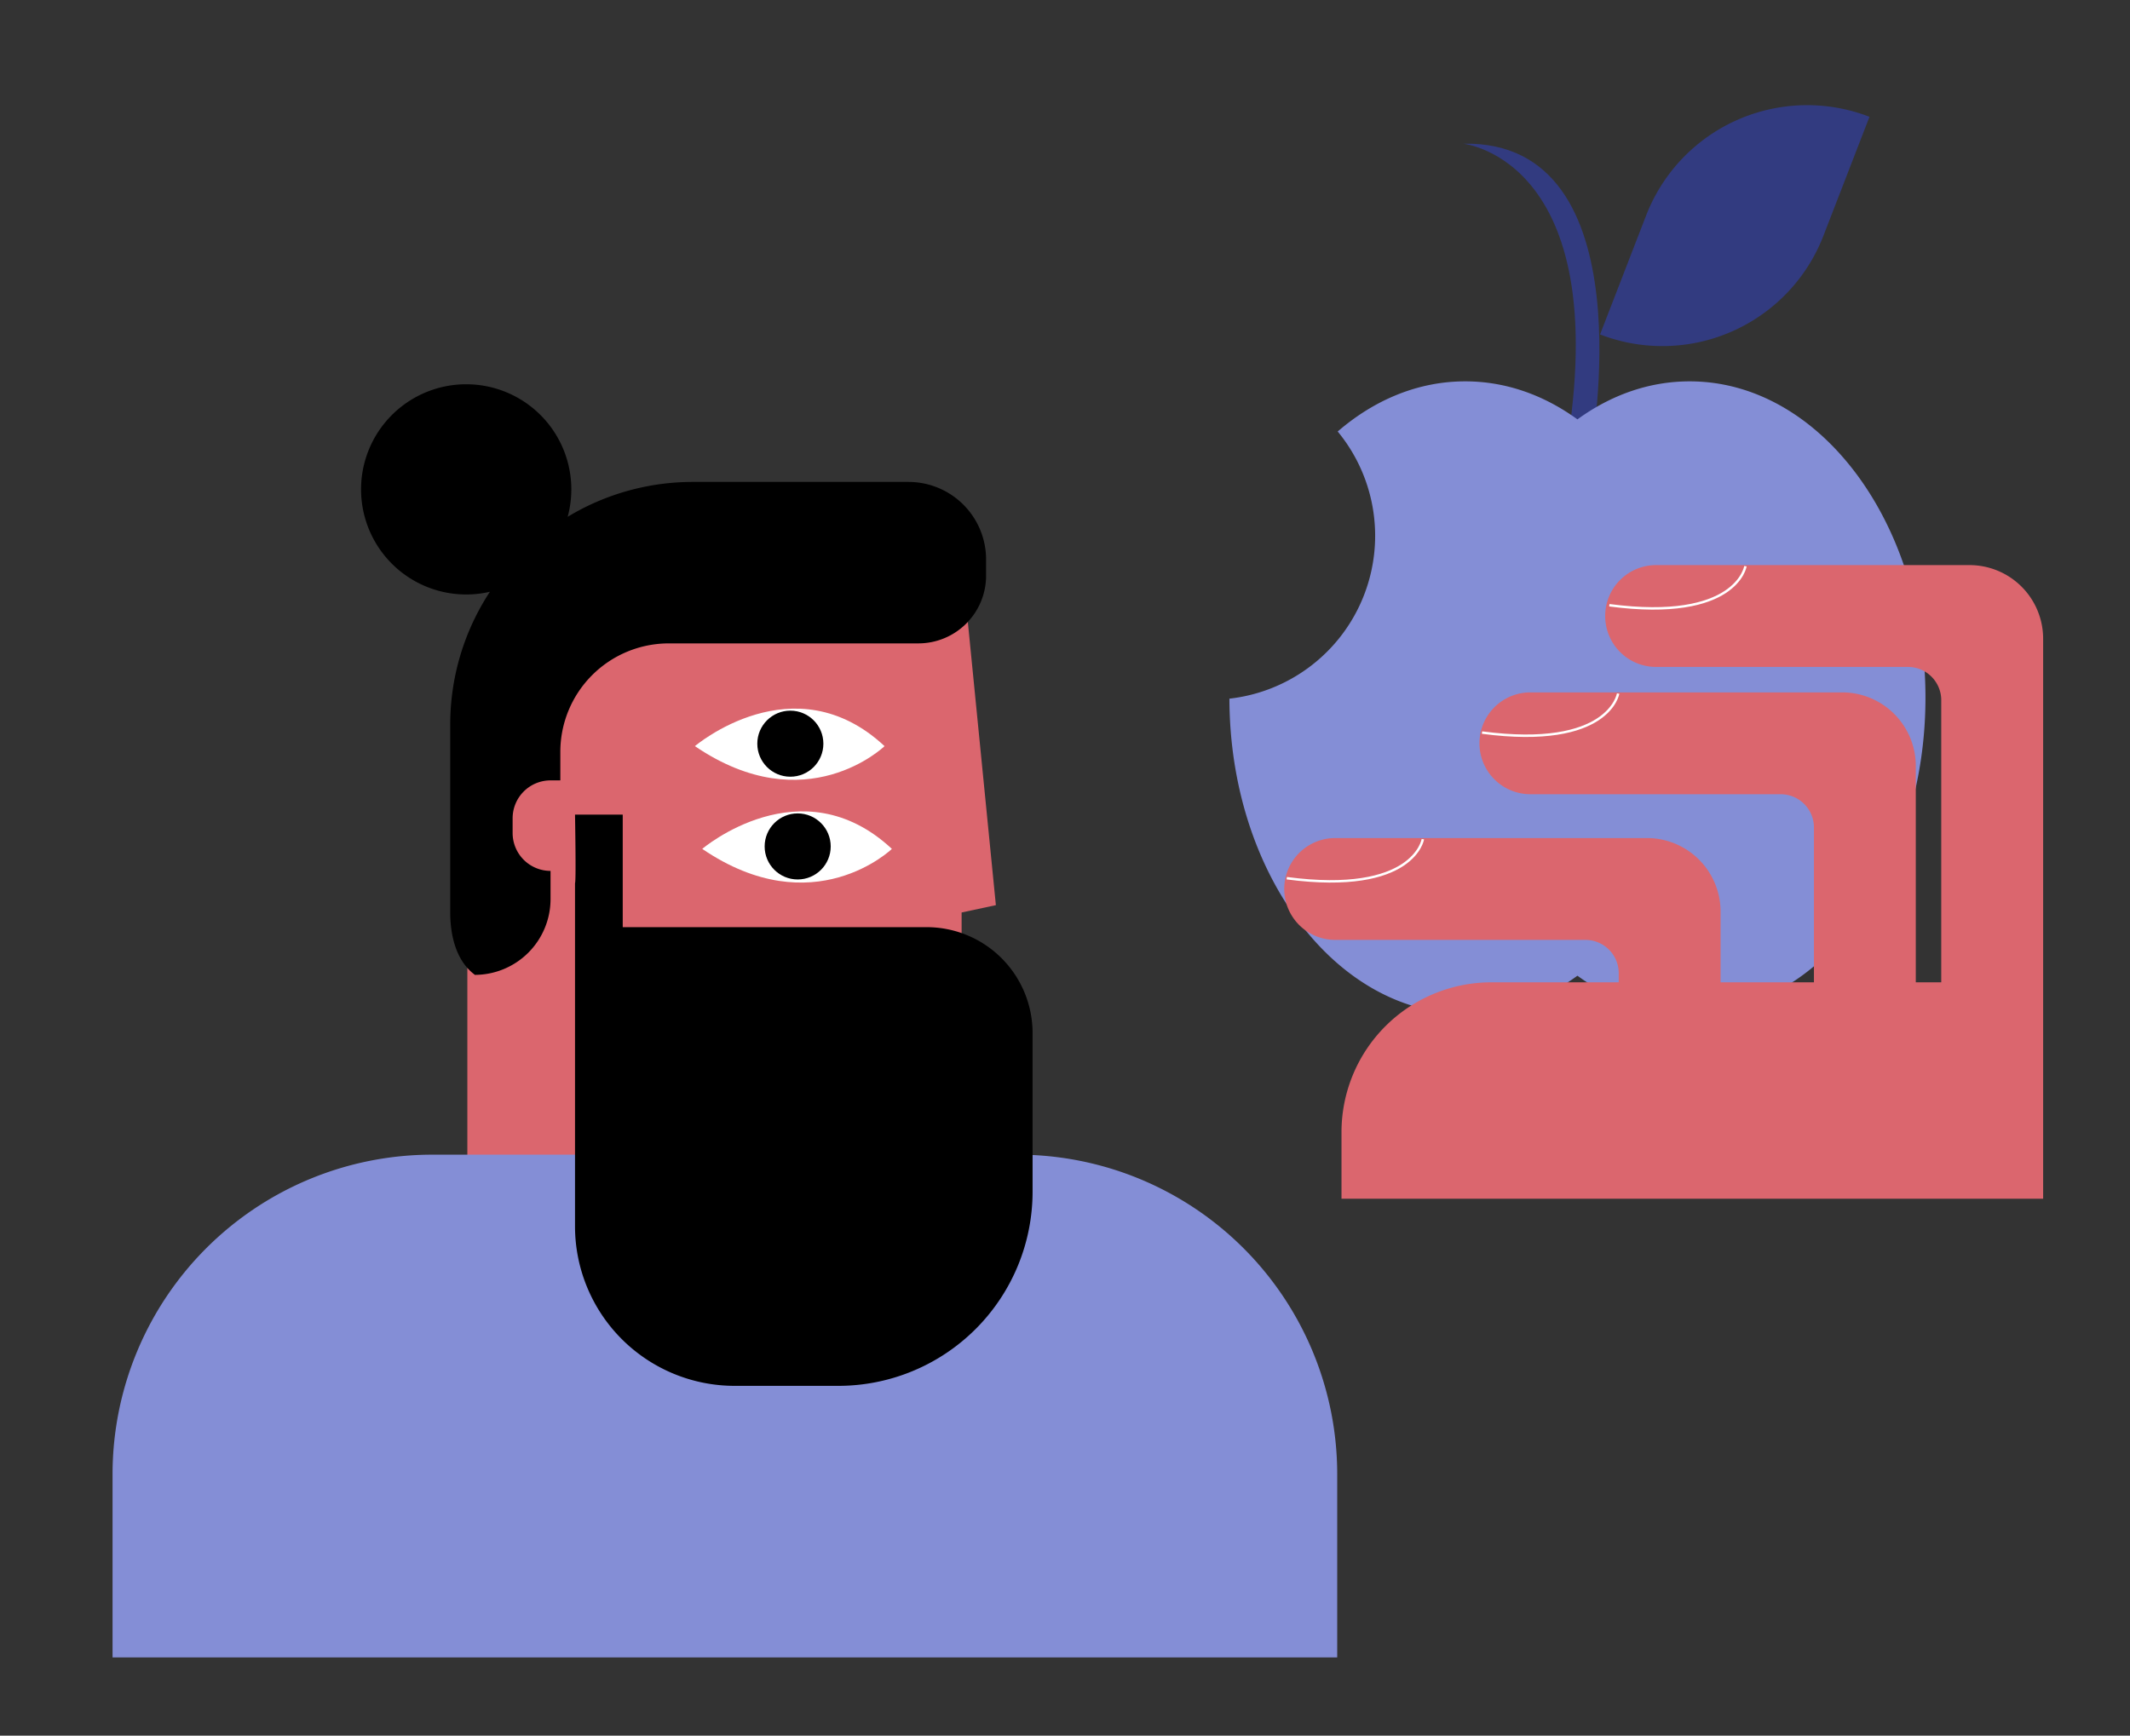
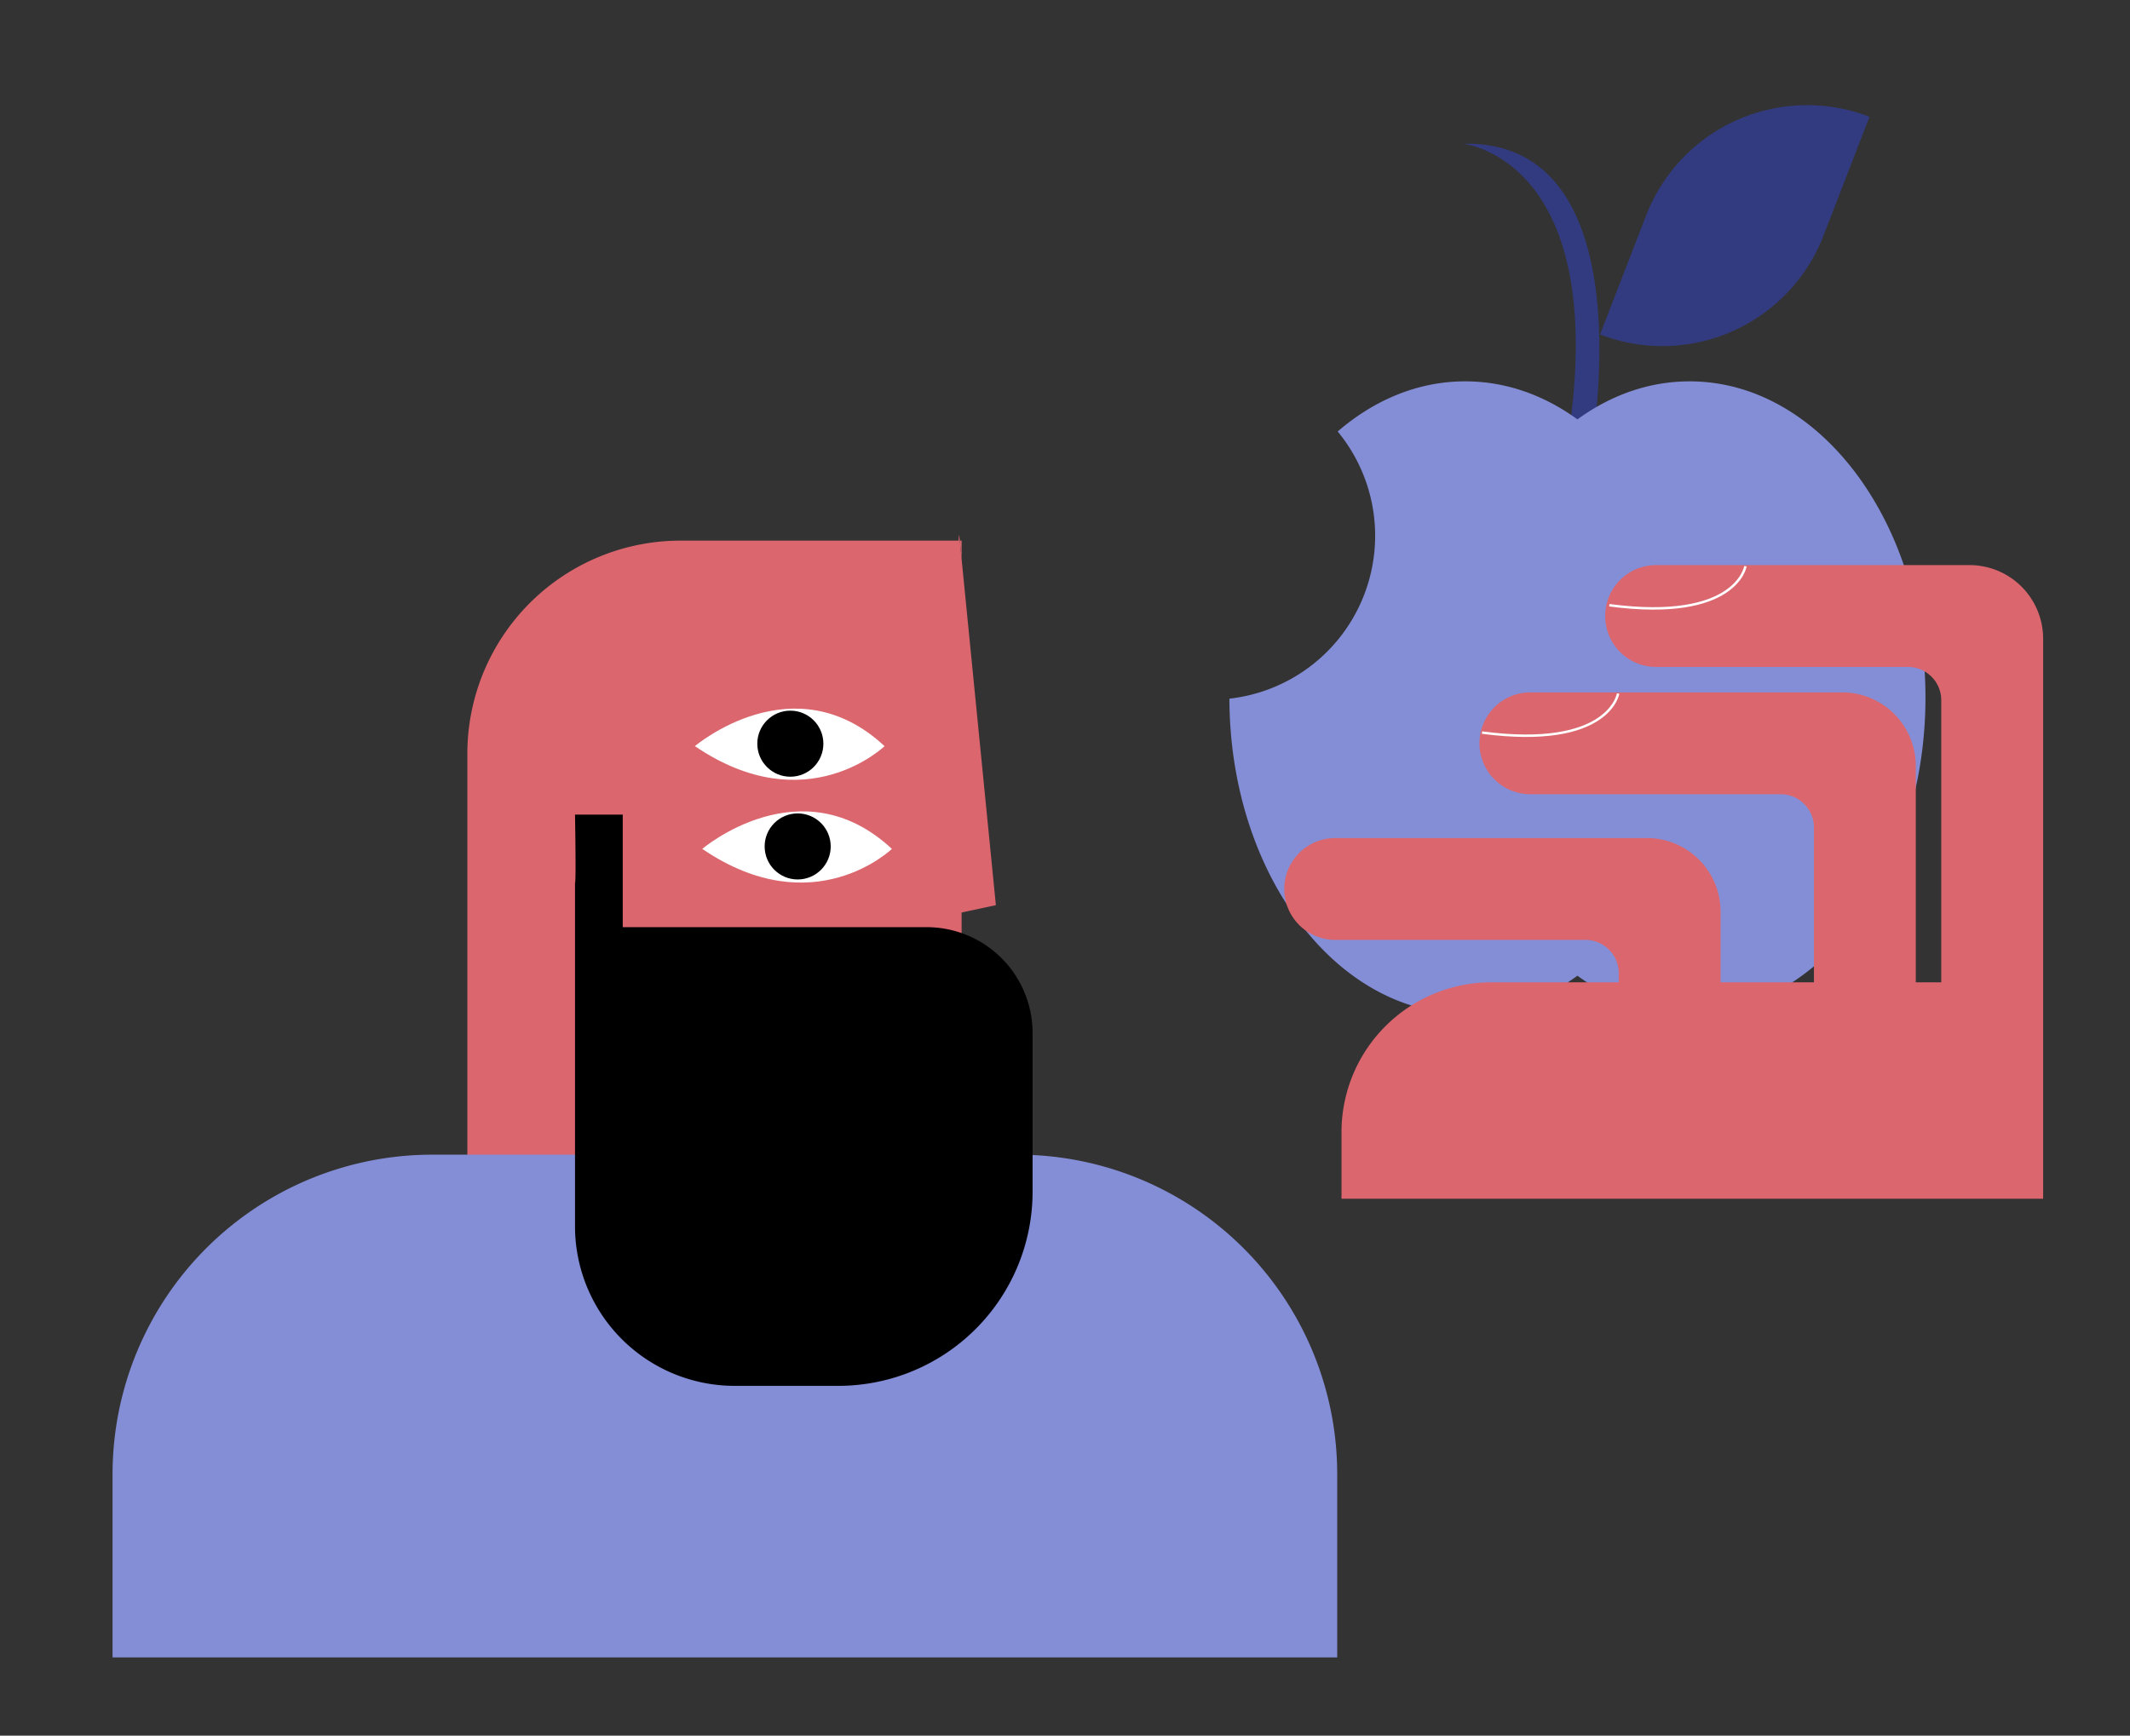
<svg xmlns="http://www.w3.org/2000/svg" id="Capa_1" data-name="Capa 1" viewBox="0 0 1741 1419">
  <rect x="0" y="0" width="1741" height="1419" fill="#333333" stroke="none" />
  <title>Mesa de trabajo 15</title>
  <path d="M1300.31,369.57s47.36-255.3-104.37-252.09c0,0,128.45,12.85,81.89,264.13Z" fill="#323b80" />
  <path d="M1573.82,570.28c0,142.77-86.29,258.51-192.75,258.51-33.2,0-64.45-11.27-91.72-31.1-27.28,19.83-58.53,31.1-91.73,31.1-106.24,0-192.39-115.25-192.74-257.61a134,134,0,0,0,88.52-218.41c30-25.95,65.82-41,104.22-41,33.2,0,64.45,11.26,91.73,31.09,27.27-19.83,58.52-31.09,91.72-31.09C1487.53,311.77,1573.82,427.5,1573.82,570.28Z" fill="#848ed6" />
  <path d="M1488.49,61.8h0a0,0,0,0,1,0,0V166.09a141.14,141.14,0,0,1-141.14,141.14h0a0,0,0,0,1,0,0V202.94A141.14,141.14,0,0,1,1488.49,61.8Z" transform="translate(162.24 -499.45) rotate(21.16)" fill="#323b80" />
  <polygon points="786 442 786 457.2 784.5 442 786 442" fill="#db666e" />
  <path d="M814,740l-28,6V956.27a38.75,38.75,0,0,1-29,37.5V1082H383V995h-1V616.23A174.22,174.22,0,0,1,556.23,442H784.5l1.5,15.2Z" fill="#db666e" />
  <polygon points="784.5 442 783.37 442 784 437 784.5 442" fill="#db666e" />
  <path d="M568,610s81-69,155,0C723,610,659,672,568,610Z" fill="#fff" />
  <circle cx="646" cy="608" r="27" />
  <path d="M574,694s81-69,155,0C729,694,665,756,574,694Z" fill="#fff" />
  <circle cx="652" cy="692" r="27" />
  <path d="M353.29,944H831.71A261.29,261.29,0,0,1,1093,1205.29V1355a0,0,0,0,1,0,0H92a0,0,0,0,1,0,0V1205.29A261.29,261.29,0,0,1,353.29,944Z" fill="#848ed6" />
  <path d="M1670,522.18V980h-573.5V925.63A122.53,122.53,0,0,1,1219,803.09h104.1v-7.47a27.21,27.21,0,0,0-27.21-27.21h-205.2a41.63,41.63,0,0,1,0-83.25h255.48a60.18,60.18,0,0,1,60.18,60.18v57.75h76.31V676.52a27.21,27.21,0,0,0-27.21-27.21h-205.2a41.63,41.63,0,0,1,0-83.25h255.48a60.18,60.18,0,0,1,60.18,60.18V803.09h20.81V572.46a27.21,27.21,0,0,0-27.21-27.21H1354.3a41.63,41.63,0,1,1,0-83.25h255.47A60.18,60.18,0,0,1,1670,522.18Z" fill="#db666e" />
  <path d="M470,722v280.51A130.49,130.49,0,0,0,600.49,1133h84.73A158.78,158.78,0,0,0,844,974.22V844.56A86.57,86.57,0,0,0,757.44,758H509V666H470S471,721,470,722Z" />
-   <path d="M806,457.43v13.21A55.37,55.37,0,0,1,750.64,526H546.7A88.7,88.7,0,0,0,458,614.7V638h-8a31,31,0,0,0-31,31v12a31,31,0,0,0,31,31v23a62,62,0,0,1-62,62,.34.34,0,0,0-.14-.26c-15.08-11.3-19.86-32-19.86-50.84V592.61A197.72,197.72,0,0,1,400.43,483.8,85.93,85.93,0,1,1,464,422.51,197.66,197.66,0,0,1,566.61,394h176A63.43,63.43,0,0,1,806,457.43Z" />
  <path d="M1426.66,462.9s-7.13,45.69-111.24,31.91" fill="none" stroke="#fff" stroke-miterlimit="10" stroke-width="2" />
  <path d="M1322.6,567s-7.13,45.69-111.25,31.91" fill="none" stroke="#fff" stroke-miterlimit="10" stroke-width="2" />
-   <path d="M1163,686.06s-7.12,45.69-111.24,31.91" fill="none" stroke="#fff" stroke-miterlimit="10" stroke-width="2" />
</svg>